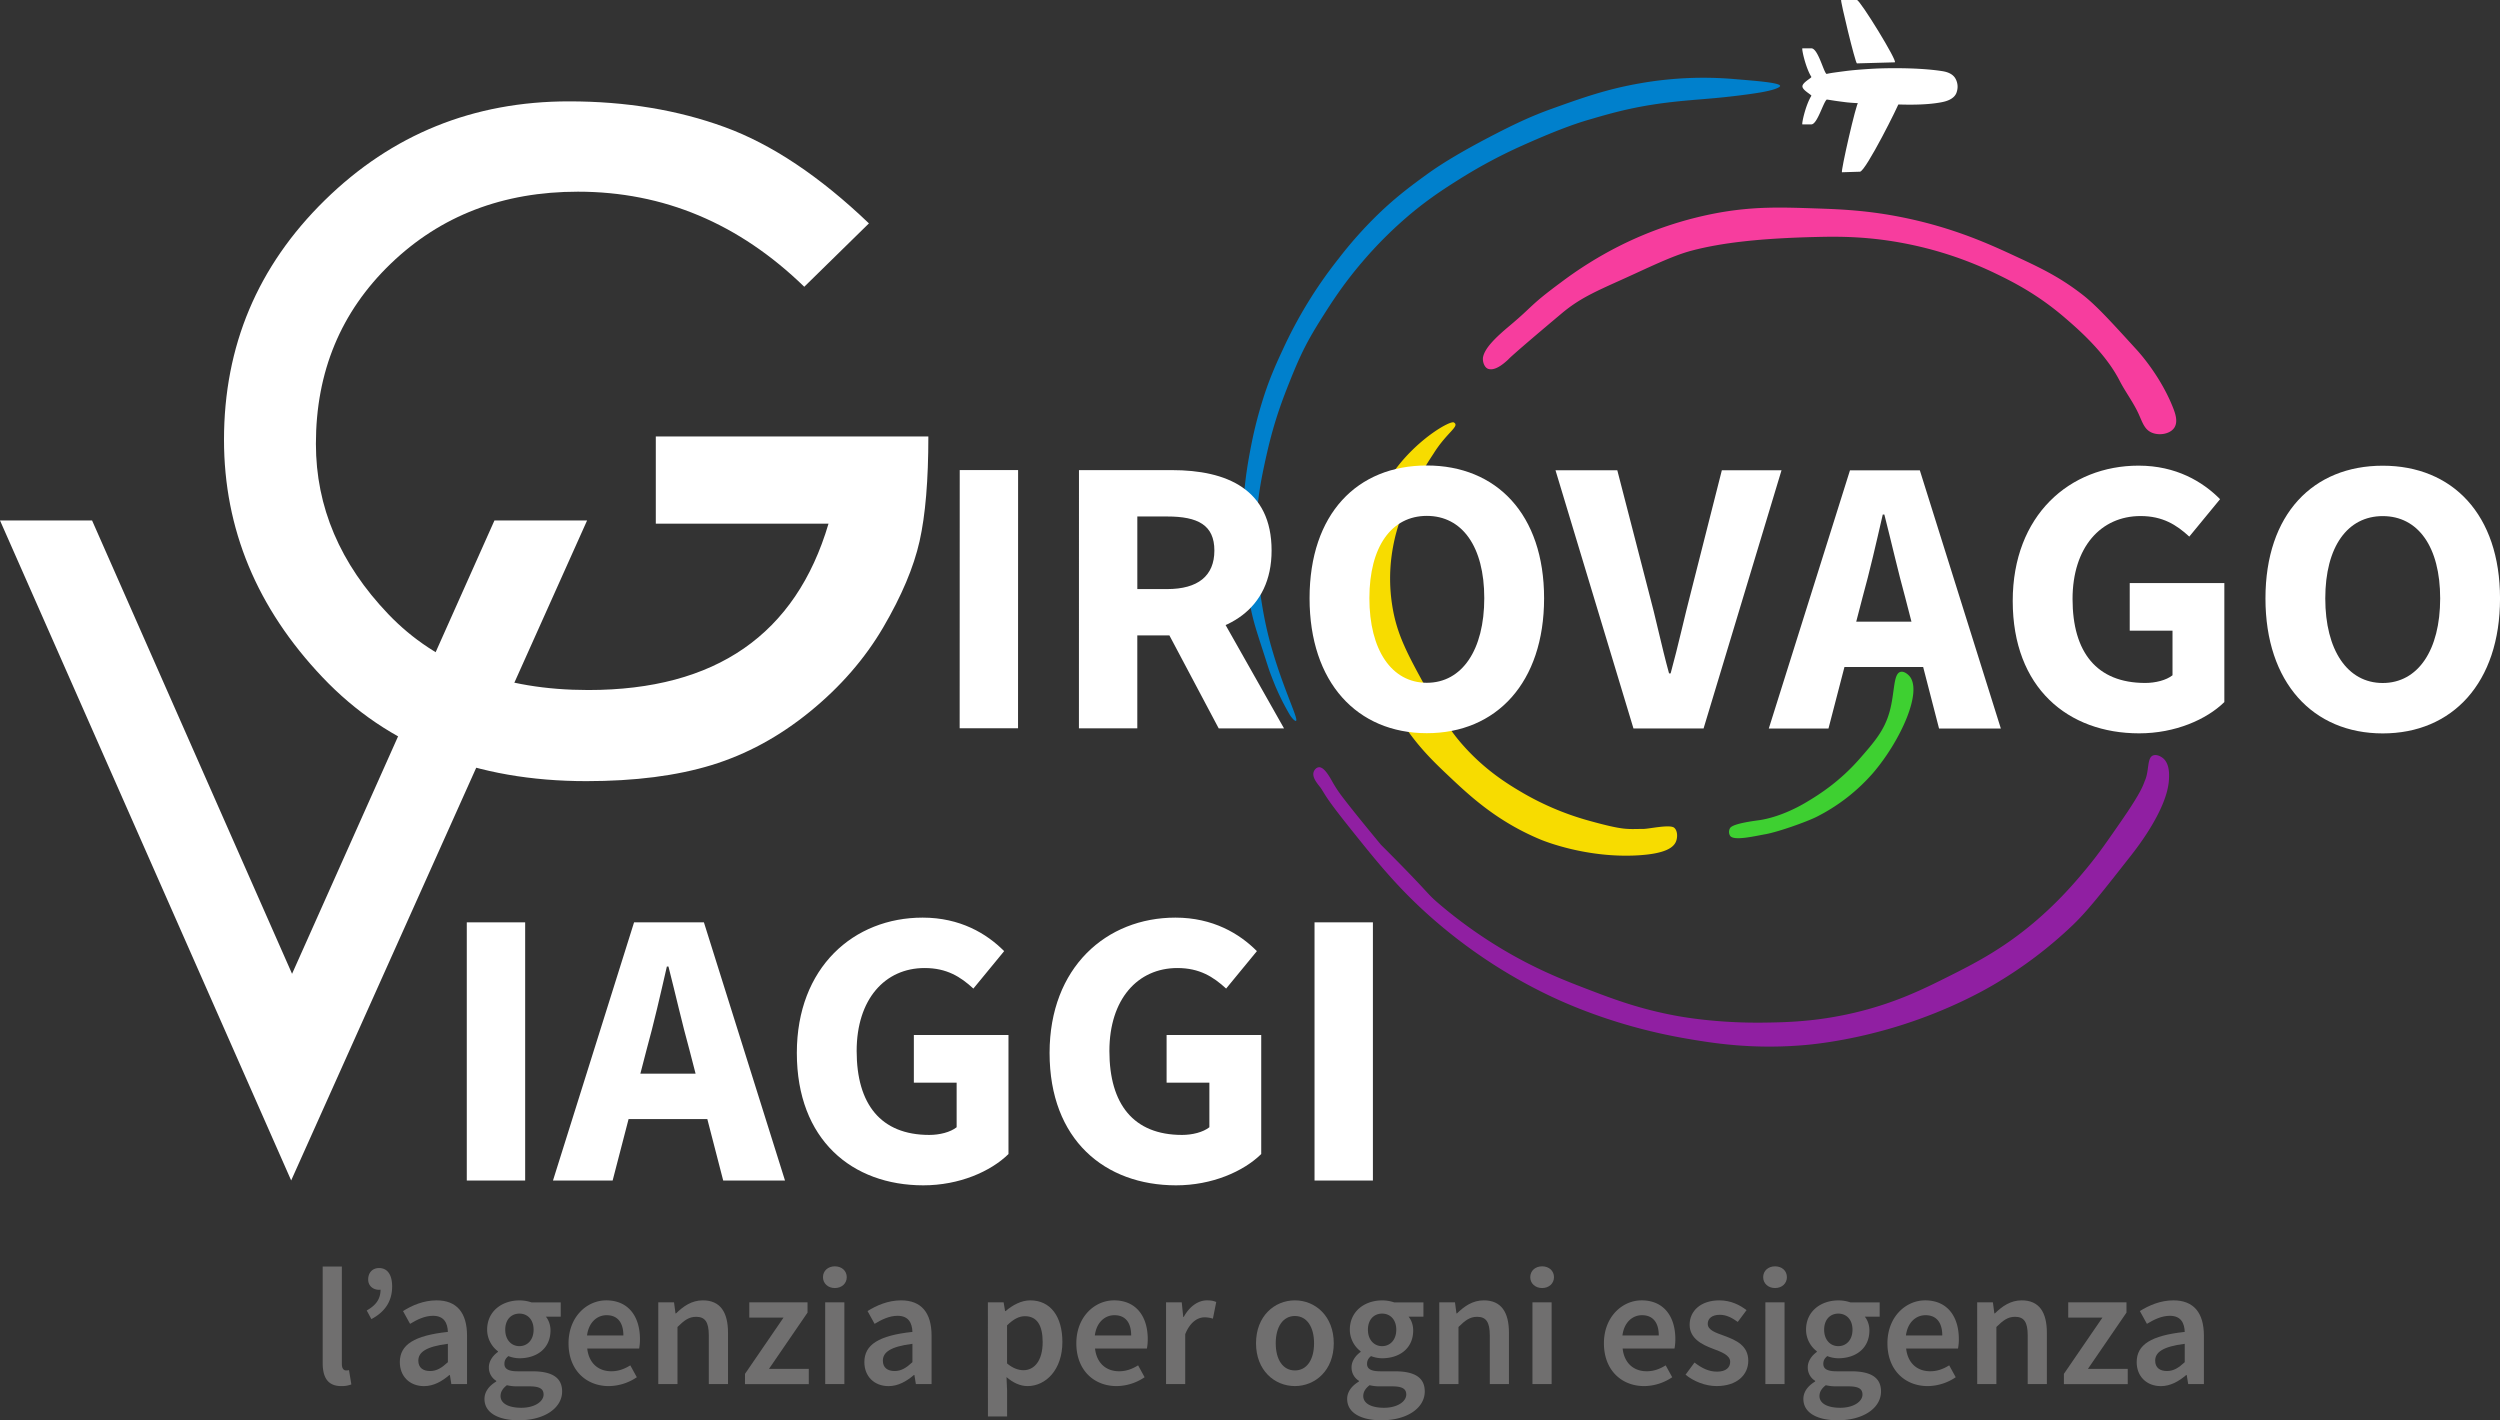
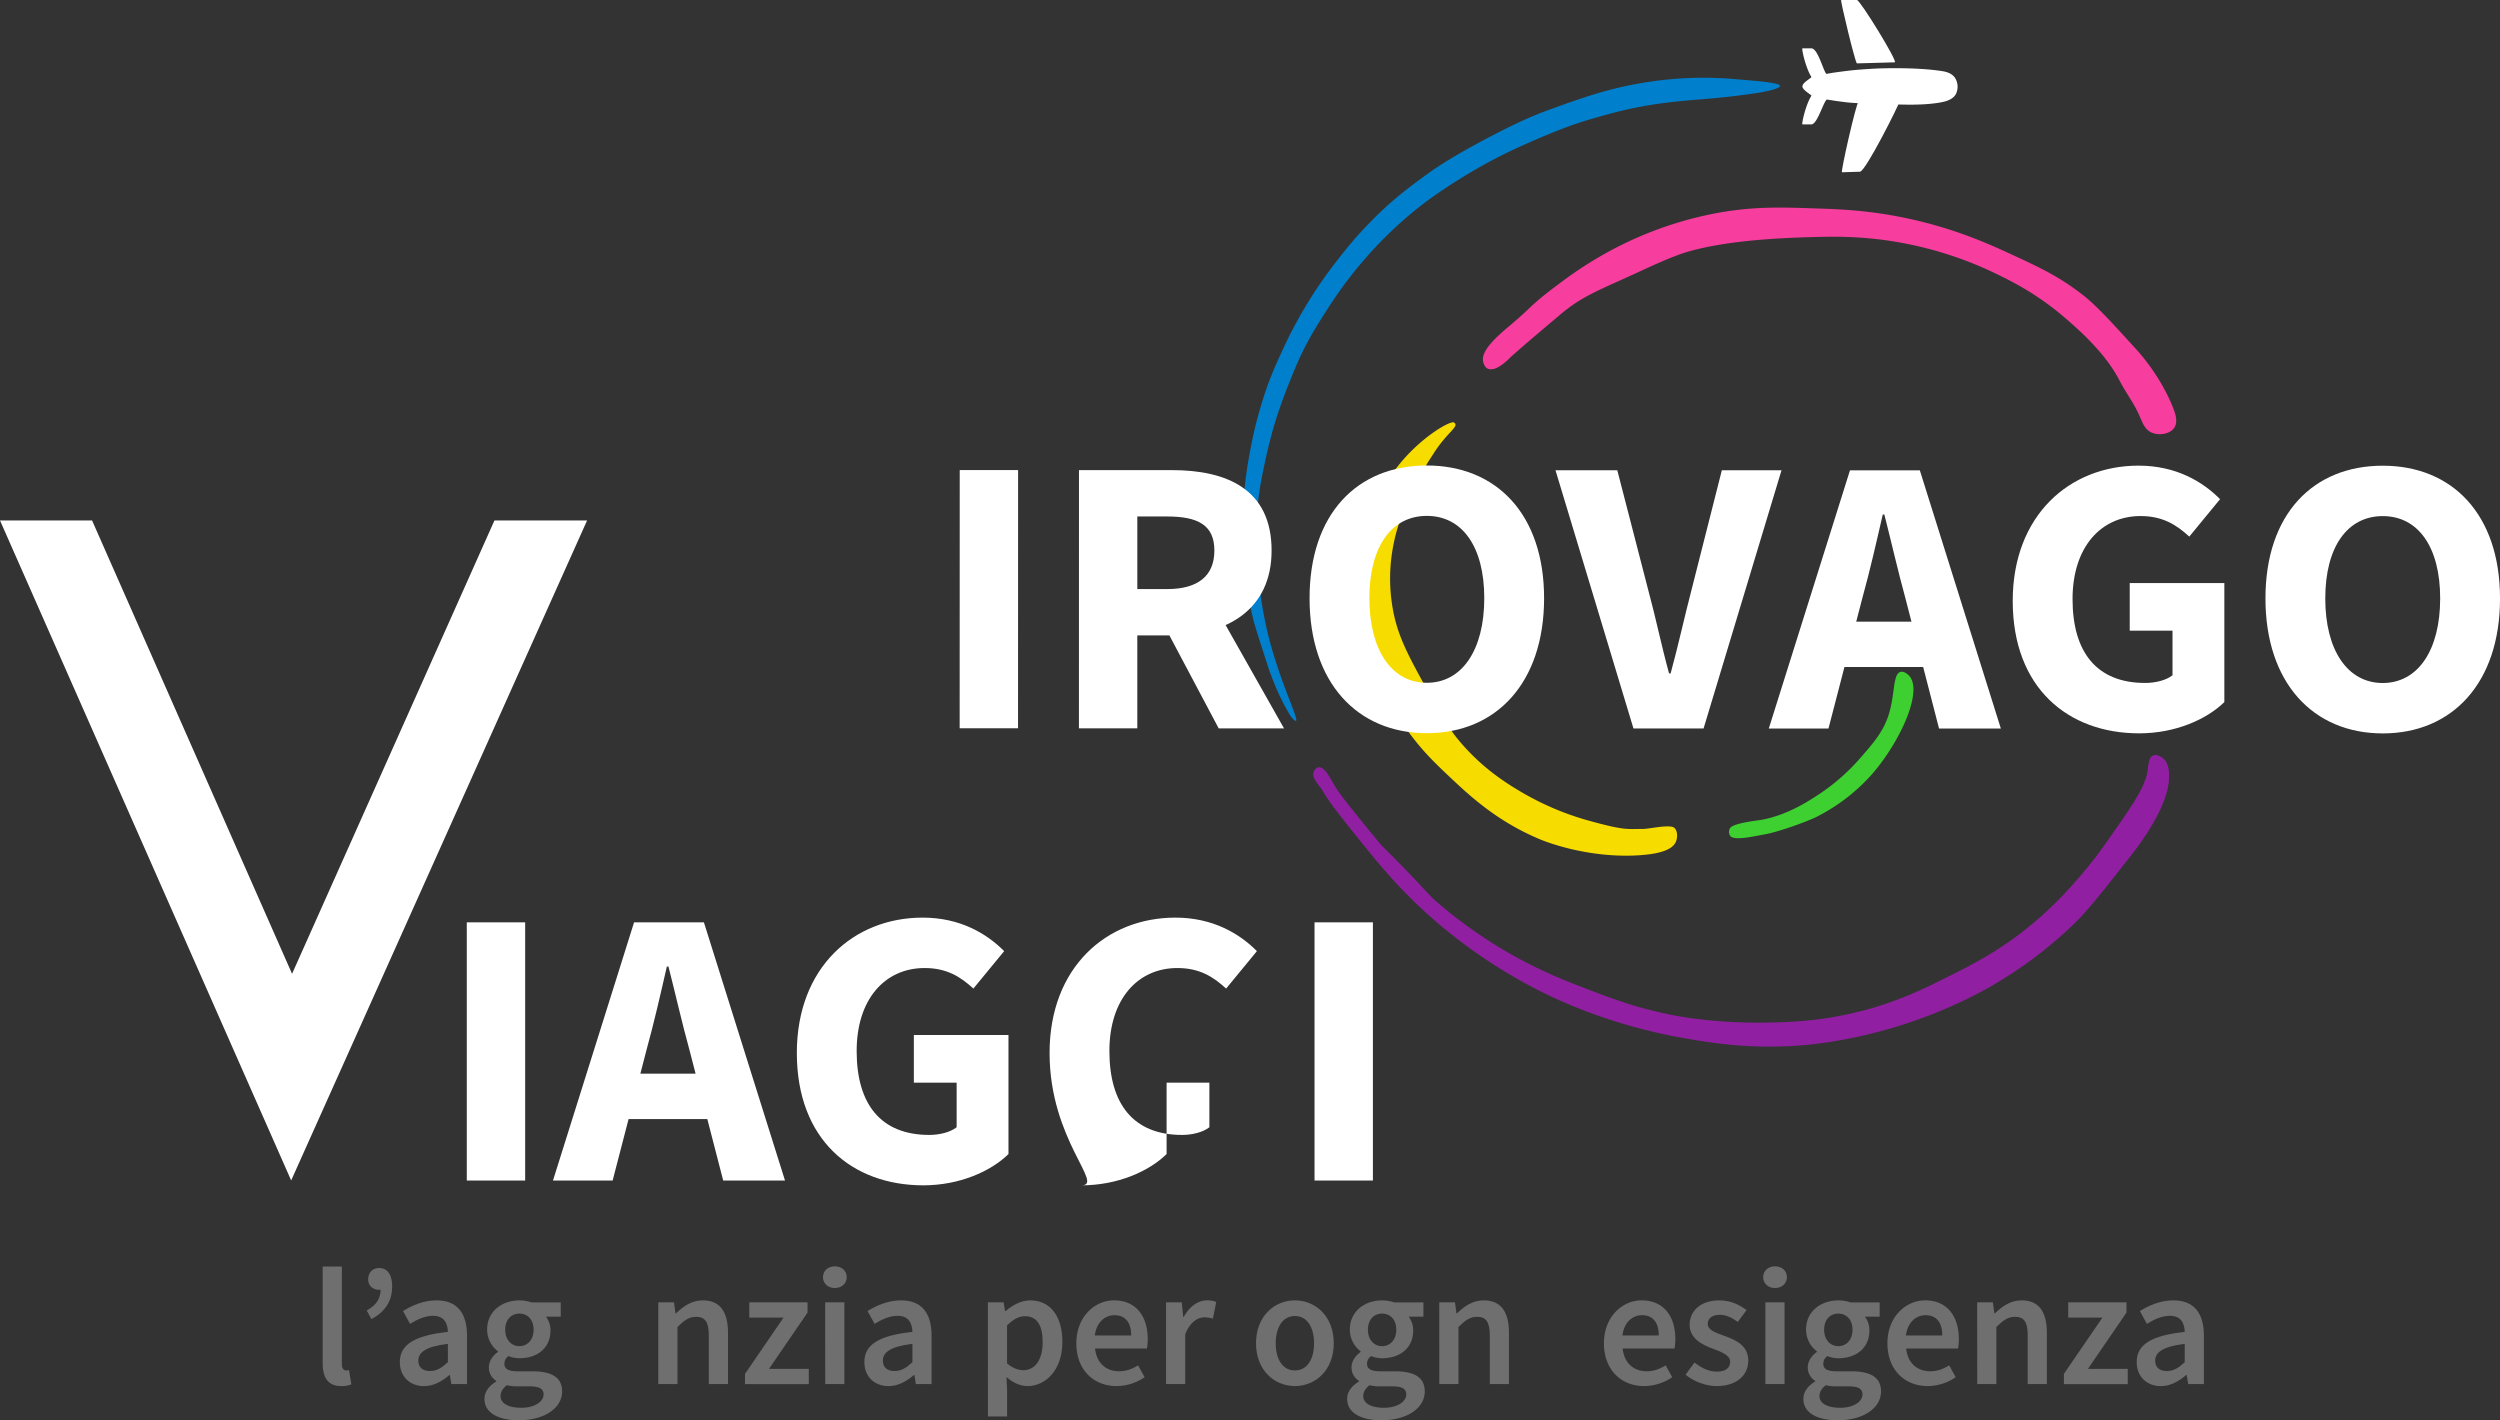
<svg xmlns="http://www.w3.org/2000/svg" viewBox="0 0 3155.36 1792.53">
  <rect x="0" y="0" width="3155.36" height="1792.53" fill="#333333" stroke="none" />
  <defs>
    <style>.cls-1{fill:#fff;}.cls-2{fill:#f73d9e;}.cls-3{fill:#901fa2;}.cls-4{fill:#f7dc00;}.cls-5{fill:#0080cc;}.cls-6{fill:#706f6f;}.cls-7{fill:#3ed031;}</style>
  </defs>
  <g id="SPIRALE_AEREO" data-name="SPIRALE+AEREO">
    <g id="AEREO">
      <path class="cls-1" d="M2352.45,154c-7.5-12-12.51-36-11.26-36h11.26c8.13,0,15,28,18.77,32,.63.68,0,0,11-1.53,0,0,3.58-.52,13.45-1.8,16.25-2.11,39.32-3.17,39.32-3.17s47-2.17,82,3.17c4,.61,12.76,2.09,17.05,9a21.1,21.1,0,0,1,3,11,22.45,22.45,0,0,1-1.82,8.42c-3.59,7.54-13.27,9.95-18.2,10.91-21.14,4.1-47.47,3.09-59,2.72-19.14-.61-48.45-1-62.34-2.72-9.61-1.21-13.93-1.88-13.93-1.88-3.63-.55-9.68-1.58-9.84-1.45C2367.47,186,2360,214,2352.45,214h-11.26c-1.25,0,3.76-24,11.26-36,.78-1.24-11.26-7-11.26-12S2353.23,155.24,2352.45,154Z" transform="translate(-66.28 -57)" />
      <path class="cls-1" d="M2411.84,186c-2.59,0-22.65,88.42-20.71,88.42,3.89,0,20.71-.7,22.65-.7,7.12,0,50.49-87,49.19-87Z" transform="translate(-66.28 -57)" />
      <path class="cls-1" d="M2390.07,57H2410c4,0,52.38,78.67,47.74,78.67-4,0-43.1,1.33-47.74,1.33C2408,137,2388.74,57,2390.07,57Z" transform="translate(-66.28 -57)" />
    </g>
    <g id="SPIRALE">
      <path class="cls-2" d="M1969.92,510.73s.19-1.7,67.33-58.08c22-18.48,41.12-27,75.26-42.37s64.13-30.38,88.72-36.89c38.05-10.07,86.62-15.57,156.06-17.26,27.14-.67,67.64-1.41,119.61,9.41a465.74,465.74,0,0,1,106.94,36.1c21.1,10.18,53.35,26,88.73,56.51,16,13.77,50.68,43.67,68.91,79.26,7.55,14.72,17.88,28,24.56,43.16,4.58,10.37,7.08,18,15.05,22,9.46,4.67,23.71,2.61,29.31-5.49,5.16-7.46,1.57-18-1.58-25.9-15.66-39.32-42-68.68-46-73-34.27-37.57-51.41-56.35-68.92-69.85-29.51-22.74-53.95-34.06-87.13-49.44-29.91-13.85-74.58-34.22-137.05-47.08-46.32-9.54-82-10.74-112.48-11.77-42.72-1.44-76.75-2.59-122,5.49a464.15,464.15,0,0,0-125.95,42.38,488.42,488.42,0,0,0-72.88,45.52c-40,29.55-34.06,29-65,54.93-16.63,13.94-30.9,27.47-33.28,39.24-1,5.06,1.34,13.11,6.34,14.91C1953.29,525.64,1964.63,515.63,1969.92,510.73Z" transform="translate(-66.28 -57)" />
      <path class="cls-3" d="M1755.18,1055.37c9.53,14.19,54,67.77,54,67.77,66.54,66.44,54.9,59.06,75.47,76.43a586.21,586.21,0,0,0,74.67,53.58c44,26.67,80.46,40.83,109.63,52,32.48,12.45,65.77,25.21,112.81,33.88,9.63,1.78,52.61,9.42,110.43,8.67,28-.37,66.6-1.09,115.19-12.61,51.58-12.22,87.52-30.24,118.37-45.7,31.56-15.82,66.82-33.77,106.45-67,33.08-27.72,55.47-54.57,68.32-70.13,13.92-16.85,23.31-30.4,42.1-57.52,28-40.37,28.6-47.28,31-52.79,5.47-12.67,2.3-28.65,10.32-31.52,5.26-1.88,11.18,2.58,11.92,3.15,9.11,7,8.29,21.53,7.94,27.58-2.07,36.55-39.29,84.68-47.66,95.34-36.61,46.66-54.92,70-73.09,87.47a536,536,0,0,1-100.1,75.64c-11.74,6.9-54.79,31.57-116.78,51.22s-111.4,24.27-122.34,25.22c-67,5.78-118-2.78-151.73-8.67-85.69-15-147.86-43-171.6-54.37a648.94,648.94,0,0,1-150.94-100.86c-39.56-35.41-65.19-67.3-92.15-100.86-37.61-46.81-36.54-48.07-43.69-59.1-2.53-3.9-11.63-12.74-9.54-20.49.82-3,3.47-5.89,6.36-6.3,6-.86,12,9.13,15.09,14.18C1747.41,1042.55,1749.43,1046.83,1755.18,1055.37Z" transform="translate(-66.28 -57)" />
      <path class="cls-4" d="M1895.72,1037.32c-20-18.9-41.7-39.41-62.73-73.06-10.57-16.92-39.63-67-46.85-138.18-2.09-20.59-5.14-53.41,4.76-94.51,4.24-17.62,12.59-50.8,38.12-84.18,29.15-38.12,67.89-59.8,72.26-57.18,7.94,4.77-8.56,12.06-25.41,38.92-2.57,4.09-17.59,25.66-30.18,54-11.17,25.15-19,46.24-23,75.44a218,218,0,0,0,.8,62.74c5.66,36.15,18.84,60.57,43.67,105.62,18,32.68,27,49,42.88,67.51,29.56,34.45,60.48,52.91,78.62,63.53a353.68,353.68,0,0,0,83.38,34.94c45.2,12.52,47.63,10.32,68.29,10.32,7.15,0,33.28-6,38.91-1.58,4.39,3.48,4.66,11.92,2.38,17.47-3,7.32-12.84,15.45-48.44,17.47-64.18,3.63-117.71-17.95-122.29-19.86C1956.51,1094.19,1922.1,1062.25,1895.72,1037.32Z" transform="translate(-66.28 -57)" />
      <path class="cls-5" d="M1702,966.86c3.65-1.79-15.84-39.68-31-93-11.06-38.77-14.67-72.12-17.49-96.13-1.59-13.5-2.14-31.61-1.58-53.22.86-33.74,4.63-57,13.56-96.12,9.51-41.62,19.84-68,29.49-92.14,13-32.41,21.41-49.09,39-77,12.21-19.35,26.8-42.29,50.19-69.89a517.07,517.07,0,0,1,62.93-62.74c25-20.75,45.49-33.63,65.32-46.06a637.92,637.92,0,0,1,74.88-39.7c39-17.46,64.51-27,83.63-32.55s44.95-13.49,79.65-19c23.09-3.7,43.41-5.38,64.51-7.13,10.06-.84,34-2.69,64.51-7.14,28.6-4.16,33.43-8.32,33.45-9.52.1-4.47-35.57-6.78-58.13-8.75a459.46,459.46,0,0,0-119.47,5.53c-42.36,7.39-74.07,18.94-109.91,31.74-26.61,9.51-49,20.05-80.45,36.52-34.12,17.87-59.07,32.87-77.27,46.06-18.91,13.71-38.24,27.84-61.33,50a520.06,520.06,0,0,0-51,57.18,561.12,561.12,0,0,0-70.11,114.38c-8.15,17.49-17.65,38.13-26.3,66.72a519.65,519.65,0,0,0-13.56,54c-4.67,23.73-7.69,43.1-9.57,68.32-2.36,31.62-.37,54.8,2.37,86.59,2.5,29.07,4.85,46.94,11.13,69.91,3,10.83,9.35,30,12.73,40.52,6.37,19.86,6.12,19.63,13.53,38.13a308.14,308.14,0,0,0,18.31,36.55C1696.54,963.1,1700.68,967.53,1702,966.86Z" transform="translate(-66.28 -57)" />
    </g>
  </g>
  <g id="GV">
-     <path class="cls-1" d="M1163,338.94l-81.62,80q-123.54-120-285.71-120-141.88,0-236.28,90.93T465,617.23q0,119.35,91.47,215t252.3,95.68q241.17,0,303.23-210H894v-110h344q0,82.81-11.08,132.14t-45.87,108.75q-34.8,59.43-92.69,106.54t-124,67.33q-66.15,20.23-157.88,20.24-208.8,0-333.14-131.1T349,612.05q0-177.54,127.22-302.33T784.53,184.94q107.6,0,196.53,32.51T1163,338.94Z" transform="translate(-66.28 -57)" />
    <path class="cls-1" d="M66.28,713.89h116.2L434.9,1286.1,690.35,713.89H807.28l-373.5,833Z" transform="translate(-66.28 -57)" />
  </g>
  <g id="AGENZIA">
    <path class="cls-6" d="M473.56,1777.37v-121.8h24.2v123.06c0,6,2.68,8.06,5.2,8.06a14.19,14.19,0,0,0,3.79-.42l3,18.06a33.77,33.77,0,0,1-12.77,2.11C479.86,1806.44,473.56,1795.35,473.56,1777.37Z" transform="translate(-66.28 -57)" />
    <path class="cls-6" d="M529.13,1711c11.59-6.55,17.47-14.28,17.47-26.55l-1.64-16,9.45,12.39a14.34,14.34,0,0,1-9.74,4.07c-7.39,0-13.69-4.87-13.69-13,0-8.9,5.71-14.45,13.69-14.45,10.67,0,16.55,8.49,16.55,23.27,0,18.32-8.82,32-26.21,41.16Z" transform="translate(-66.28 -57)" />
    <path class="cls-6" d="M570.92,1776.19c0-22.09,18.31-33.6,60.65-38.13-.34-11.09-4.79-20.33-18.74-20.33-10.24,0-19.9,4.62-29,10.16l-8.9-16.13c11.34-7.14,26-13.52,42.34-13.52,25.79,0,38.47,15.88,38.47,44.6v61.08H635.94l-1.85-11.43h-.67c-9.24,7.9-19.83,14-32,14C583.35,1806.44,570.92,1794.17,570.92,1776.19Zm60.65.09v-23.19c-28,3.53-37.3,10.84-37.3,21.26,0,9.11,6.22,13.1,14.87,13.1C617.54,1787.45,623.92,1783.33,631.57,1776.28Z" transform="translate(-66.28 -57)" />
    <path class="cls-6" d="M677.76,1822.65c0-8.7,5.38-16.3,14.87-22v-.84a19.58,19.58,0,0,1-9.32-17.22c0-8,5.46-15,11.42-19.24v-.84a34.36,34.36,0,0,1-13.61-27.21c0-23.69,19.16-37,40.74-37a46.24,46.24,0,0,1,15.29,2.52H774v18H755.21c3.36,3.86,5.88,10.24,5.88,17.3,0,22.93-17.38,35.2-39.23,35.2a39.47,39.47,0,0,1-13.94-2.73c-3.11,2.64-5,5.25-5,9.87,0,5.79,4.2,9.32,16.72,9.32H738c24.66,0,37.76,7.65,37.76,25.46,0,20.32-21.34,36.37-55,36.37C696.08,1849.53,677.76,1840.71,677.76,1822.65Zm74.6-5.55c0-8-6.39-10.33-18.19-10.33H720a56,56,0,0,1-13.95-1.43c-5.54,4.2-8,8.82-8,13.61,0,9.41,10.08,14.87,26.3,14.87C741,1833.82,752.36,1826,752.36,1817.1Zm-12.6-81.81c0-12.94-7.81-20.33-17.9-20.33s-17.89,7.3-17.89,20.33,8,20.74,17.89,20.74S739.76,1748.39,739.76,1735.29Z" transform="translate(-66.28 -57)" />
-     <path class="cls-6" d="M783.86,1752.42c0-33.52,23.26-54.18,47.54-54.18,27.89,0,42.59,20.16,42.59,49a62.33,62.33,0,0,1-1,11.76H807.46c2,18.32,13.78,28.73,30.41,28.73,8.82,0,16.38-2.77,23.94-7.47l8.23,15a64,64,0,0,1-35.36,11.18C806.2,1806.44,783.86,1786.44,783.86,1752.42Zm69.21-9.91c0-15.88-7.05-25.54-21.17-25.54-12,0-22.59,9-24.69,25.54Z" transform="translate(-66.28 -57)" />
    <path class="cls-6" d="M897.13,1700.76H917l1.85,13.94h.67c9.24-9,19.74-16.46,33.86-16.46,22.09,0,31.75,15,31.75,41v64.69H960.89v-61.58c0-17-4.88-23.35-16-23.35-9.07,0-15,4.45-23.52,12.85v72.08H897.13Z" transform="translate(-66.28 -57)" />
    <path class="cls-6" d="M1006.58,1791l48.64-71H1012v-19.24h73.5v12.94l-48.64,71h50.24v19.24h-80.56Z" transform="translate(-66.28 -57)" />
    <path class="cls-6" d="M1105,1669c0-8.15,6.39-13.7,15-13.7s15,5.55,15,13.7c0,8-6.39,13.69-15,13.69S1105,1677,1105,1669Zm2.78,31.75H1132v103.16h-24.19Z" transform="translate(-66.28 -57)" />
    <path class="cls-6" d="M1157.23,1776.19c0-22.09,18.31-33.6,60.65-38.13-.34-11.09-4.79-20.33-18.73-20.33-10.25,0-19.91,4.62-29,10.16l-8.91-16.13c11.34-7.14,26-13.52,42.34-13.52,25.79,0,38.47,15.88,38.47,44.6v61.08h-19.82l-1.85-11.43h-.67c-9.24,7.9-19.83,14-32,14C1169.66,1806.44,1157.23,1794.17,1157.23,1776.19Zm60.65.09v-23.19c-28,3.53-37.3,10.84-37.3,21.26,0,9.11,6.22,13.1,14.87,13.1C1203.85,1787.45,1210.24,1783.33,1217.88,1776.28Z" transform="translate(-66.28 -57)" />
    <path class="cls-6" d="M1313.13,1700.76H1333l1.84,11h.68c8.69-7.47,19.74-13.52,31.08-13.52,25.79,0,40.57,20.66,40.57,52.5,0,35.28-21.08,55.7-44,55.7-9.15,0-18.14-4.12-26.54-11.35l.75,17.14v32.51h-24.19Zm69.14,50.23c0-20.58-6.73-32.76-22.43-32.76-7.48,0-14.54,3.78-22.52,11.6v48c7.4,6.3,14.7,8.57,20.67,8.57C1371.76,1786.44,1382.27,1774.35,1382.27,1751Z" transform="translate(-66.28 -57)" />
    <path class="cls-6" d="M1424.77,1752.42c0-33.52,23.27-54.18,47.54-54.18,27.89,0,42.59,20.16,42.59,49a62.33,62.33,0,0,1-1.05,11.76h-65.48c2,18.32,13.78,28.73,30.41,28.73,8.82,0,16.38-2.77,23.94-7.47l8.23,15a64,64,0,0,1-35.36,11.18C1447.11,1806.44,1424.77,1786.44,1424.77,1752.42Zm69.21-9.91c0-15.88-7-25.54-21.16-25.54-12,0-22.6,9-24.7,25.54Z" transform="translate(-66.28 -57)" />
    <path class="cls-6" d="M1538,1700.76h19.82l1.85,18.4h.67c7.35-13.44,18.27-20.92,29.32-20.92,5.25,0,8.57.67,11.68,2.1l-4.2,21a34.92,34.92,0,0,0-10.59-1.68c-8.23,0-18.14,5.63-24.36,21.34v62.92H1538Z" transform="translate(-66.28 -57)" />
    <path class="cls-6" d="M1651.56,1752.42c0-34.36,23.35-54.18,49.06-54.18s49.06,19.82,49.06,54.18c0,34.19-23.36,54-49.06,54S1651.56,1786.61,1651.56,1752.42Zm73.25,0c0-20.66-9.07-34.44-24.19-34.44s-24.19,13.78-24.19,34.44,9.07,34.27,24.19,34.27S1724.81,1773.09,1724.81,1752.42Z" transform="translate(-66.28 -57)" />
    <path class="cls-6" d="M1766.6,1822.65c0-8.7,5.37-16.3,14.87-22v-.84a19.57,19.57,0,0,1-9.33-17.22c0-8,5.46-15,11.43-19.24v-.84a34.33,34.33,0,0,1-13.61-27.21c0-23.69,19.15-37,40.74-37a46.28,46.28,0,0,1,15.29,2.52h36.87v18h-18.81c3.36,3.86,5.88,10.24,5.88,17.3,0,22.93-17.39,35.2-39.23,35.2a39.52,39.52,0,0,1-14-2.73c-3.1,2.64-5,5.25-5,9.87,0,5.79,4.2,9.32,16.72,9.32h18.36c24.65,0,37.75,7.65,37.75,25.46,0,20.32-21.33,36.37-55,36.37C1784.91,1849.53,1766.6,1840.71,1766.6,1822.65Zm74.59-5.55c0-8-6.38-10.33-18.19-10.33h-14.15a55.91,55.91,0,0,1-13.94-1.43c-5.55,4.2-8,8.82-8,13.61,0,9.41,10.08,14.87,26.29,14.87C1829.85,1833.82,1841.19,1826,1841.19,1817.1Zm-12.6-81.81c0-12.94-7.81-20.33-17.89-20.33s-17.89,7.3-17.89,20.33,8,20.74,17.89,20.74S1828.59,1748.39,1828.59,1735.29Z" transform="translate(-66.28 -57)" />
    <path class="cls-6" d="M1882.85,1700.76h19.83l1.84,13.94h.68c9.24-9,19.74-16.46,33.85-16.46,22.09,0,31.75,15,31.75,41v64.69h-24.19v-61.58c0-17-4.87-23.35-16-23.35-9.07,0-15,4.45-23.52,12.85v72.08h-24.19Z" transform="translate(-66.28 -57)" />
-     <path class="cls-6" d="M1997.68,1669c0-8.15,6.38-13.7,15-13.7s14.95,5.55,14.95,13.7c0,8-6.38,13.69-14.95,13.69S1997.68,1677,1997.68,1669Zm2.77,31.75h24.19v103.16h-24.19Z" transform="translate(-66.28 -57)" />
    <path class="cls-6" d="M2090.67,1752.42c0-33.52,23.26-54.18,47.54-54.18,27.89,0,42.59,20.16,42.59,49a62.33,62.33,0,0,1-1.05,11.76h-65.48c2,18.32,13.78,28.73,30.41,28.73,8.82,0,16.38-2.77,23.94-7.47l8.23,15a64,64,0,0,1-35.36,11.18C2113,1806.44,2090.67,1786.44,2090.67,1752.42Zm69.21-9.91c0-15.88-7.05-25.54-21.17-25.54-12,0-22.59,9-24.69,25.54Z" transform="translate(-66.28 -57)" />
    <path class="cls-6" d="M2193.69,1792.07,2205,1776.7c9.15,7.14,18,11.51,28.47,11.51,11.26,0,16.55-5.3,16.55-12.35,0-8.65-11.17-12.52-22.18-16.72-13.52-5.08-29-12.85-29-30.07,0-17.89,14.45-30.83,37.55-30.83,14.37,0,25.88,5.84,34.27,12.35l-11.08,14.87c-7.23-5.3-14.49-9-22.6-9-10.37,0-15.29,5-15.29,11.42,0,8.15,10.42,11.26,21.59,15.37,13.94,5.21,29.57,11.93,29.57,31.17,0,17.72-14,32-40.07,32C2218.64,1806.44,2203.77,1800.39,2193.69,1792.07Z" transform="translate(-66.28 -57)" />
    <path class="cls-6" d="M2291.67,1669c0-8.15,6.39-13.7,15-13.7s14.95,5.55,14.95,13.7c0,8-6.38,13.69-14.95,13.69S2291.67,1677,2291.67,1669Zm2.78,31.75h24.19v103.16h-24.19Z" transform="translate(-66.28 -57)" />
    <path class="cls-6" d="M2342.41,1822.65c0-8.7,5.38-16.3,14.87-22v-.84a19.59,19.59,0,0,1-9.33-17.22c0-8,5.46-15,11.43-19.24v-.84a34.33,34.33,0,0,1-13.61-27.21c0-23.69,19.15-37,40.74-37a46.28,46.28,0,0,1,15.29,2.52h36.88v18h-18.82c3.36,3.86,5.88,10.24,5.88,17.3,0,22.93-17.39,35.2-39.23,35.2a39.43,39.43,0,0,1-13.94-2.73c-3.11,2.64-5,5.25-5,9.87,0,5.79,4.2,9.32,16.71,9.32h18.36c24.65,0,37.76,7.65,37.76,25.46,0,20.32-21.34,36.37-55,36.37C2360.72,1849.53,2342.41,1840.71,2342.41,1822.65Zm74.59-5.55c0-8-6.38-10.33-18.18-10.33h-14.16a56,56,0,0,1-13.94-1.43c-5.55,4.2-8,8.82-8,13.61,0,9.41,10.08,14.87,26.29,14.87C2405.66,1833.82,2417,1826,2417,1817.1Zm-12.6-81.81c0-12.94-7.81-20.33-17.89-20.33s-17.89,7.3-17.89,20.33,8,20.74,17.89,20.74S2404.4,1748.39,2404.4,1735.29Z" transform="translate(-66.28 -57)" />
    <path class="cls-6" d="M2448.5,1752.42c0-33.52,23.27-54.18,47.55-54.18,27.88,0,42.58,20.16,42.58,49a62.33,62.33,0,0,1-1.05,11.76H2472.1c2,18.32,13.78,28.73,30.41,28.73,8.82,0,16.38-2.77,23.94-7.47l8.24,15a64,64,0,0,1-35.37,11.18C2470.84,1806.44,2448.5,1786.44,2448.5,1752.42Zm69.22-9.91c0-15.88-7.06-25.54-21.17-25.54-12,0-22.6,9-24.7,25.54Z" transform="translate(-66.28 -57)" />
    <path class="cls-6" d="M2561.77,1700.76h19.83l1.84,13.94h.68c9.24-9,19.74-16.46,33.85-16.46,22.09,0,31.75,15,31.75,41v64.69h-24.19v-61.58c0-17-4.87-23.35-16-23.35-9.08,0-15,4.45-23.53,12.85v72.08h-24.19Z" transform="translate(-66.28 -57)" />
    <path class="cls-6" d="M2671.22,1791l48.64-71h-43.18v-19.24h73.51v12.94l-48.64,71h50.23v19.24h-80.56Z" transform="translate(-66.28 -57)" />
    <path class="cls-6" d="M2763.08,1776.19c0-22.09,18.31-33.6,60.65-38.13-.34-11.09-4.79-20.33-18.73-20.33-10.25,0-19.91,4.62-29,10.16l-8.9-16.13c11.34-7.14,26-13.52,42.34-13.52,25.79,0,38.47,15.88,38.47,44.6v61.08H2828.1l-1.85-11.43h-.67c-9.24,7.9-19.83,14-32,14C2775.51,1806.44,2763.08,1794.17,2763.08,1776.19Zm60.65.09v-23.19c-28,3.53-37.3,10.84-37.3,21.26,0,9.11,6.22,13.1,14.87,13.1C2809.7,1787.45,2816.08,1783.33,2823.73,1776.28Z" transform="translate(-66.28 -57)" />
    <path class="cls-7" d="M2288,1092c6-1,29-5,59-23,15.35-9.21,41.17-25.38,67-55,17.95-20.58,30.37-34.82,37-58,7-24.59,4.52-48.61,14-51,5.18-1.31,10.69,4.65,11,5,17.62,19.52-11.37,82.72-46,123a234.87,234.87,0,0,1-71,55c-11.95,6-48,19-65,22-13.39,2.36-39.25,8.61-44,2a9.36,9.36,0,0,1,0-10C2254.07,1095.94,2284.33,1092.61,2288,1092Z" transform="translate(-66.28 -57)" />
  </g>
  <g id="GIROVAGOVIAGGI">
    <path class="cls-1" d="M1277.6,650.32l73.67,0-.08,325.88-73.68,0Z" transform="translate(-66.28 -57)" />
    <path class="cls-1" d="M1428.1,650.36l117.36,0c69.12,0,125.77,24,125.75,101.51,0,74.89-56.69,107.11-125.8,107.1l-43.69,0,0,117.28-73.68,0ZM1539.42,800.5c38.75,0,59.58-16.57,59.58-48.62,0-32.22-20.8-43-59.56-43h-37.69l0,91.62Zm-7.48,39.07,51-47.12,103.95,183.86-82.44,0Z" transform="translate(-66.28 -57)" />
    <path class="cls-1" d="M1719.14,812c0-106.47,60.16-167.51,148-167.48s148,61.5,148,167.56c0,106.47-60.16,170.34-148.05,170.31S1719.11,918.43,1719.14,812Zm220.51.06c0-65.34-28-103.92-72.48-103.93s-72.52,38.56-72.53,103.89,28,106.75,72.48,106.76S1939.63,877.36,1939.65,812Z" transform="translate(-66.28 -57)" />
    <path class="cls-1" d="M2029.53,650.52l78,0,39.24,151.87c9.69,35.64,16.21,68.53,26.08,104.5h2c9.89-36,16.84-68.85,26.14-104.49l38.5-151.85,75.32,0-98.37,325.85-88.51,0Z" transform="translate(-66.28 -57)" />
    <path class="cls-1" d="M2401.22,650.61l88.16,0,102.26,325.9-78,0-42.59-165c-9-32.59-17.75-71.12-26.44-105.12h-2c-7.89,34.41-16.6,72.52-25.67,105.11l-42.85,165-75.33,0Zm-34.91,191,156.8,0,0,57.26-156.8,0Z" transform="translate(-66.28 -57)" />
    <path class="cls-1" d="M2606.63,815.49c0-108.12,71.88-170.8,158.88-170.78,47.29,0,80.88,20.2,102.81,42.32l-38.85,47.24c-16.17-14.88-33.57-25.94-61.51-25.95-50.16,0-85.81,39.38-85.83,104.72,0,67,30.32,105.92,91.66,105.94,13.05,0,26.57-3.41,34.51-9.69l0-56.27h-54l0-60.14,119.42,0,0,150.24c-22.48,22-62.07,39.46-107.54,39.45C2676.42,982.56,2606.6,925.26,2606.63,815.49Z" transform="translate(-66.28 -57)" />
    <path class="cls-1" d="M2925.62,812.28c0-106.47,60.17-167.51,148.05-167.49s148,61.51,148,167.56c0,106.48-60.16,170.34-148.05,170.32S2925.6,918.75,2925.62,812.28Zm220.51.05c0-65.33-28-103.92-72.47-103.93s-72.52,38.56-72.54,103.9,28,106.74,72.48,106.75S3146.12,877.67,3146.13,812.33Z" transform="translate(-66.28 -57)" />
    <path class="cls-1" d="M655.43,1221.13h73.68V1547H655.43Z" transform="translate(-66.28 -57)" />
    <path class="cls-1" d="M866.57,1221.13h88.15L1057.07,1547h-78l-42.64-165c-9.05-32.58-17.76-71.12-26.46-105.11h-2c-7.88,34.41-16.59,72.53-25.64,105.11l-42.81,165H764.22Zm-34.87,191H988.5v57.26H831.7Z" transform="translate(-66.28 -57)" />
    <path class="cls-1" d="M1072,1386c0-108.12,71.83-170.83,158.83-170.83,47.3,0,80.89,20.18,102.83,42.3l-38.84,47.25c-16.17-14.88-33.58-25.93-61.52-25.93-50.16,0-85.8,39.4-85.8,104.73,0,67,30.35,105.92,91.69,105.92,13,0,26.57-3.41,34.51-9.7v-56.27h-54v-60.14h119.43v150.25c-22.48,22-62.07,39.47-107.54,39.47C1141.85,1553,1072,1495.72,1072,1386Z" transform="translate(-66.28 -57)" />
-     <path class="cls-1" d="M1391,1386c0-108.12,71.83-170.83,158.83-170.83,47.3,0,80.89,20.18,102.84,42.3l-38.84,47.25c-16.18-14.88-33.59-25.93-61.52-25.93-50.17,0-85.81,39.4-85.81,104.73,0,67,30.35,105.92,91.69,105.92,13,0,26.57-3.41,34.51-9.7v-56.27h-54v-60.14h119.43v150.25c-22.47,22-62.07,39.47-107.54,39.47C1460.84,1553,1391,1495.72,1391,1386Z" transform="translate(-66.28 -57)" />
+     <path class="cls-1" d="M1391,1386c0-108.12,71.83-170.83,158.83-170.83,47.3,0,80.89,20.18,102.84,42.3l-38.84,47.25c-16.18-14.88-33.59-25.93-61.52-25.93-50.17,0-85.81,39.4-85.81,104.73,0,67,30.35,105.92,91.69,105.92,13,0,26.57-3.41,34.51-9.7v-56.27h-54v-60.14v150.25c-22.47,22-62.07,39.47-107.54,39.47C1460.84,1553,1391,1495.72,1391,1386Z" transform="translate(-66.28 -57)" />
    <path class="cls-1" d="M1725.41,1221.13h73.68V1547h-73.68Z" transform="translate(-66.28 -57)" />
  </g>
</svg>